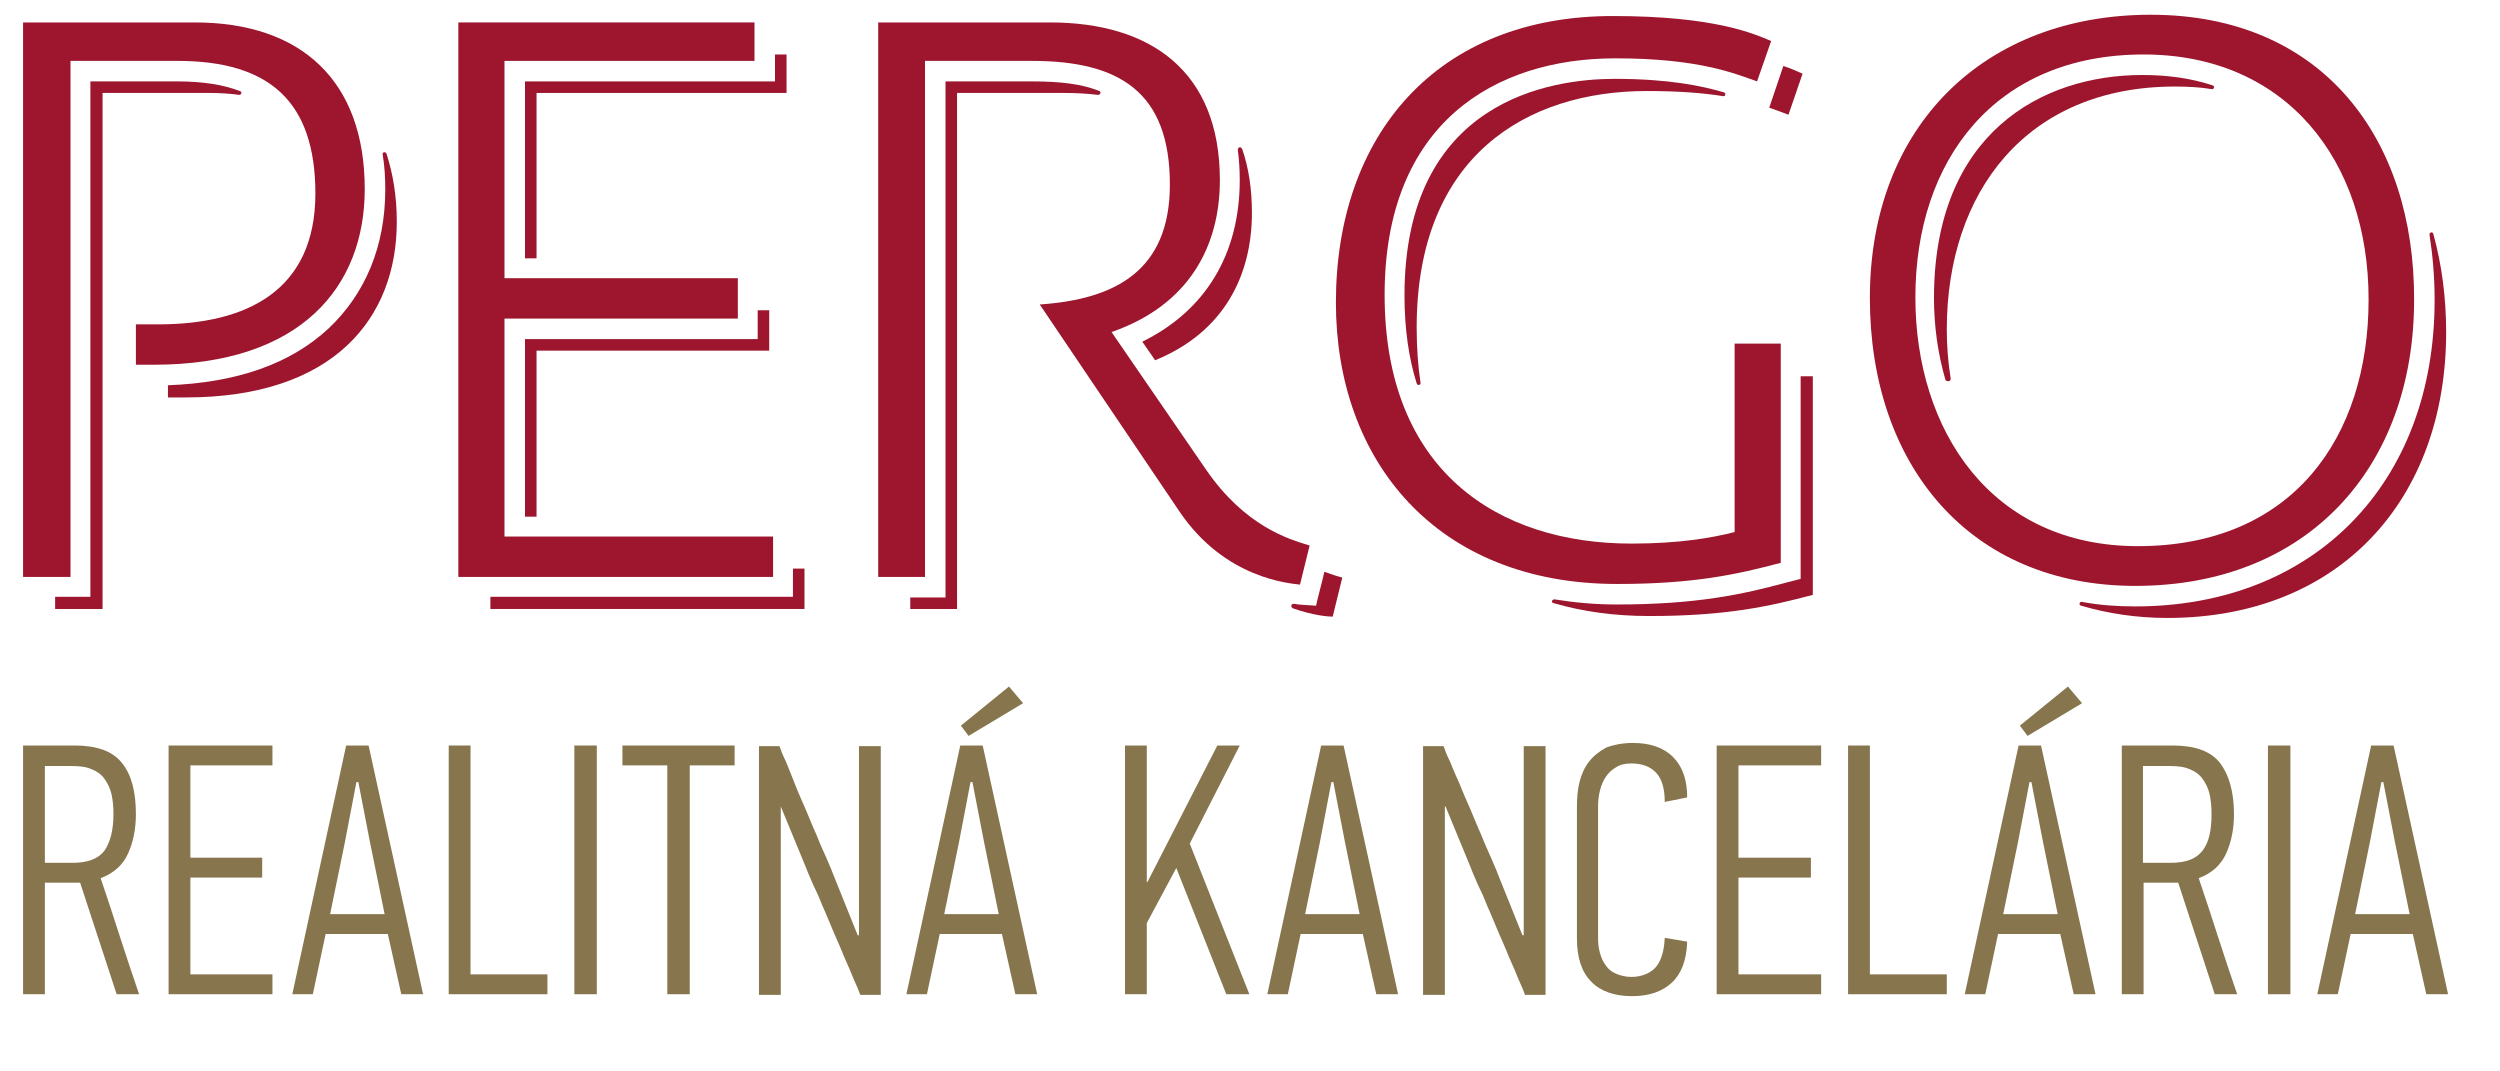
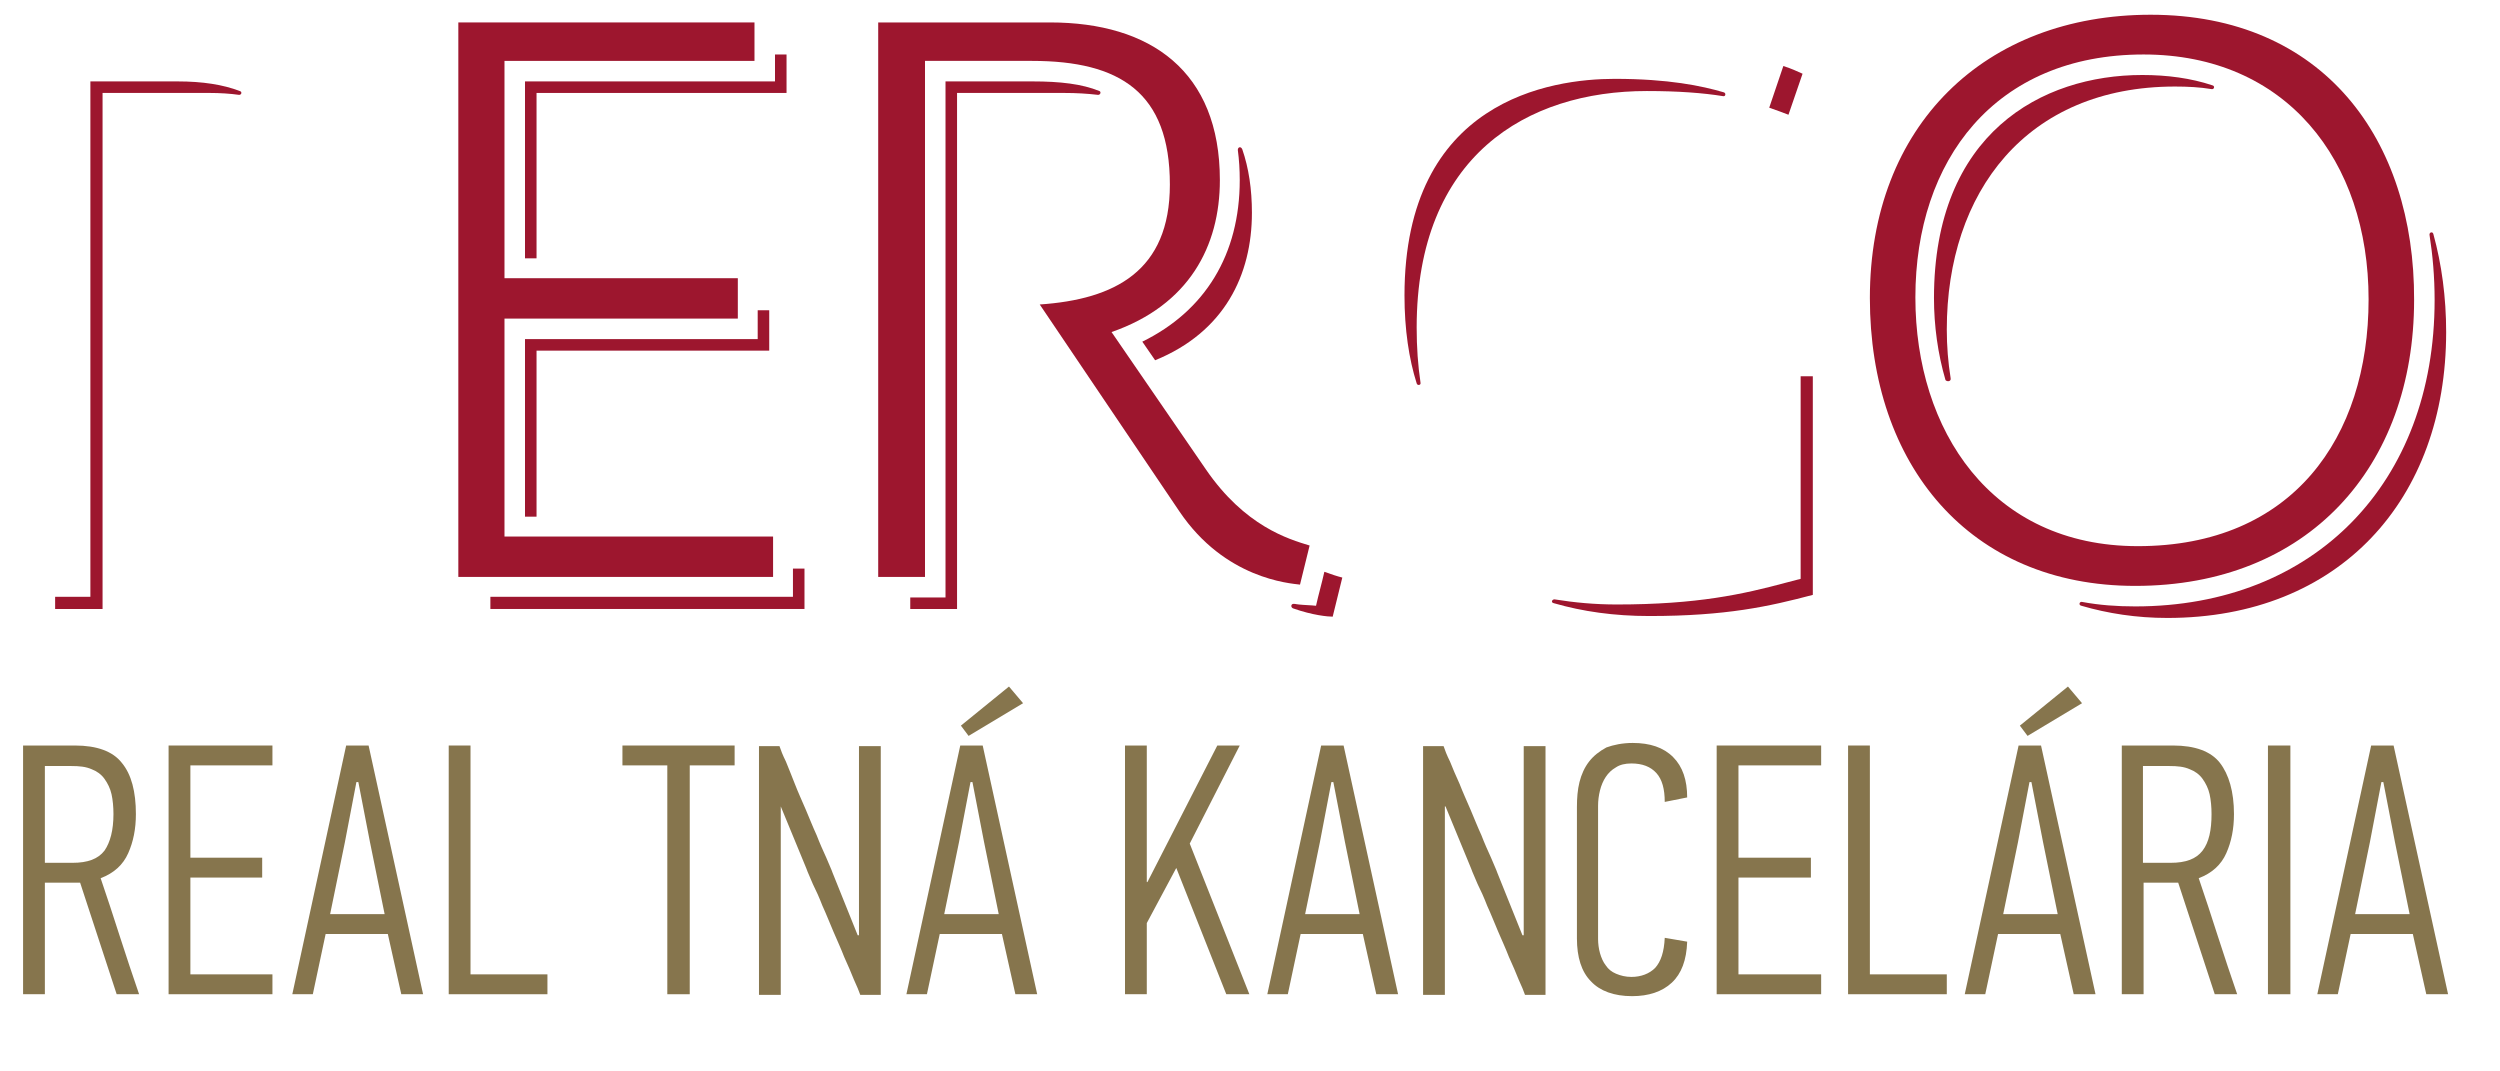
<svg xmlns="http://www.w3.org/2000/svg" version="1.1" id="Layer_1" x="0px" y="0px" viewBox="0 0 390 167" enable-background="new 0 0 390 167" xml:space="preserve">
-   <path fill="#9D162E" d="M30.4,3.5H3.6V90H11V9.5h16.7c14.3,0,21.5,6.3,21.5,20.7c0,15.2-10.8,20.4-24.5,20.4h-3.5v6.3h2.8  c23.1,0,32.9-12.3,32.9-27.4C56.9,12.6,47,3.5,30.4,3.5" />
  <path fill="#9D162E" d="M188.1,73.2l-14.7-21.4c12.1-4.2,16.9-13.4,16.9-23.7c0-17-10.8-24.6-26.5-24.6H137V90h7.3V54.4h0l0-6.7h0  V9.5h16.7c13.7,0,21.5,4.9,21.5,19.3c0,13.5-8.6,17.9-20.3,18.7L184,79.8c7.1,10.5,17.2,11.2,18.8,11.4l1.5-6.1  C201,84.1,194.2,82.1,188.1,73.2" />
  <polyline fill="#9D162E" points="78.7,49.7 115.1,49.7 115.1,43.4 78.7,43.4 78.7,9.5 117.7,9.5 117.7,3.5 71.5,3.5 71.5,90   120.6,90 120.6,83.7 78.7,83.7 78.7,49.7 " />
-   <path fill="#9D162E" d="M270.6,83c-3.5,0.9-8.6,1.8-16.1,1.8c-20.8,0-38.5-11.3-38.5-38.8c0-26.8,17.2-36.9,36-36.9  c13.1,0,18.7,2.4,22.1,3.6l2.2-6.3c-2.6-1.1-8.7-3.9-24.7-3.9c-27.5,0-43.2,18.6-43.2,44.7c0,24.5,15.5,43.9,43.9,43.9  c12,0,18.7-1.5,25.5-3.3V53.6h-7.2V83" />
  <path fill="#9D162E" d="M335.5,2.3c-25.8,0-43.8,17.2-43.8,44.2c0,26,15.5,44.9,41.4,44.9c26.9,0,43.5-18.5,43.5-44.6  C376.7,21.7,362.4,2.3,335.5,2.3 M333.5,85.2c-22.9,0-34.7-18.1-34.7-38.8c0-21.4,12.4-37.9,35.6-37.9c22.2,0,35.1,16.5,35.1,38.2  C369.5,68.3,357.6,85.2,333.5,85.2z" />
  <path fill="#9D162E" d="M304.3,59c-0.4-2.5-0.6-5-0.6-7.6c0-21.4,12.4-37.9,35.6-37.9c2,0,3.9,0.1,5.7,0.4c0.4,0.1,0.6-0.5,0.1-0.6  c-3.3-1.1-7-1.6-10.9-1.6c-15.7,0-32.5,9.1-32.5,34.8c0,4.3,0.6,8.7,1.8,12.8C303.8,59.6,304.4,59.5,304.3,59" />
  <path fill="#9D162E" d="M268.9,14.4c-3.4-1-8.6-2.1-17-2.1c-9.9,0-32.8,3.3-32.8,33.8c0,5.3,0.7,9.9,1.9,13.7  c0.1,0.4,0.7,0.3,0.6-0.1c-0.4-2.7-0.6-5.5-0.6-8.6c0-26.8,17.2-36.9,35.9-36.9c4.9,0,8.8,0.3,11.9,0.8  C269.2,15.1,269.3,14.5,268.9,14.4" />
  <path fill="#9D162E" d="M242.4,94.1c4.5,1.3,9.4,2,14.9,2c12,0,18.7-1.5,25.5-3.3V58.7h-1.9v31.6l-2.3,0.6  c-6.7,1.8-13.8,3.4-26.4,3.4c-3.4,0-6.6-0.3-9.7-0.8C242.1,93.5,241.9,94,242.4,94.1" />
  <path fill="#9D162E" d="M201.7,94.9c3.1,1.1,5.5,1.3,6.2,1.3c0.5-2,1-4.1,1.5-6.1c-0.8-0.2-1.7-0.5-2.8-0.9  c-0.4,1.8-0.9,3.5-1.3,5.3c-0.9-0.1-1.8-0.1-2.7-0.2c-0.2,0-0.5-0.1-0.8-0.1C201.4,94.2,201.3,94.7,201.7,94.9" />
  <path fill="#9D162E" d="M193.1,23.4c0.2,1.5,0.3,3.1,0.3,4.7c0,11.6-5.4,20.4-15.2,25.2l2,2.9c10.8-4.4,15.1-13.3,15.1-23  c0-3.7-0.5-7-1.5-9.9C193.6,22.8,193.1,22.9,193.1,23.4" />
  <path fill="#9D162E" d="M171.5,14.2c-2.7-1.1-6.1-1.5-10.4-1.5h-13.6v32.6l0,2.4l0,9.9h0v35.6H142V95h7.3l0-35.6h0l0-6.7h0V14.5H166  c1.9,0,3.6,0.1,5.3,0.3C171.7,14.8,171.8,14.3,171.5,14.2" />
-   <path fill="#9D162E" d="M60.3,24c1,3.1,1.6,6.6,1.6,10.6c0,15-9.8,27.4-32.9,27.4h-2.8v-1.9c10.7-0.4,19.1-3.3,25.1-8.9  c5.7-5.4,8.8-12.8,8.8-21.6c0-1.9-0.1-3.7-0.4-5.5C59.6,23.7,60.2,23.6,60.3,24" />
  <path fill="#9D162E" d="M37.3,14.8c-1.4-0.2-3-0.3-4.6-0.3H16V95H8.6v-1.9h5.5V12.7h13.6c3.9,0,7.1,0.5,9.7,1.5  C37.8,14.3,37.7,14.8,37.3,14.8" />
  <path fill="#9D162E" d="M278.2,10.3l-2.2,6.5c1.2,0.4,2.2,0.8,3,1.1l2.2-6.4C280.5,11.2,279.5,10.7,278.2,10.3" />
  <polyline fill="#9D162E" points="123.7,88.7 123.7,93.1 76.5,93.1 76.5,95 125.5,95 125.5,88.7 123.7,88.7 " />
  <polyline fill="#9D162E" points="120.9,12.7 81.9,12.7 81.9,40.3 83.7,40.3 83.7,14.5 122.7,14.5 122.7,8.5 120.9,8.5 120.9,12.7   " />
  <polyline fill="#9D162E" points="120,54.7 120,48.4 118.2,48.4 118.2,52.9 81.9,52.9 81.9,80.6 83.7,80.6 83.7,54.7 120,54.7 " />
  <path fill="#9D162E" d="M379,36.6c0.5,3.2,0.8,6.6,0.8,10.2c0,28.6-18.8,47.8-46.7,47.8c-2.9,0-5.6-0.2-8.3-0.7  c-0.4-0.1-0.6,0.5-0.1,0.6c4.1,1.2,8.6,1.9,13.4,1.9c26.9,0,43.5-18.5,43.5-44.6c0-5.4-0.7-10.6-2-15.3  C379.5,36.1,379,36.2,379,36.6" />
  <path fill="#86754D" d="M11.7,116.3c3.4,0,5.9,0.9,7.3,2.7c1.5,1.8,2.2,4.5,2.2,8c0,2.3-0.4,4.3-1.2,6.1c-0.8,1.8-2.2,3.1-4.3,3.9  c1,2.9,2,6,3,9.1c1,3.1,2,6.1,3,9h-3.5l-5.7-17.4H7v17.4H3.6v-38.8H11.7 M7,119.4v15.2h4.3c2.4,0,4-0.6,5-1.9  c0.9-1.3,1.4-3.2,1.4-5.7c0-1.1-0.1-2.2-0.3-3.1c-0.2-0.9-0.6-1.7-1.1-2.4c-0.5-0.7-1.2-1.2-2-1.5c-0.9-0.4-1.9-0.5-3.2-0.5H7z" />
  <polyline fill="#86754D" points="26.3,155.1 26.3,116.3 42.5,116.3 42.5,119.4 29.7,119.4 29.7,133.8 40.9,133.8 40.9,136.9   29.7,136.9 29.7,152 42.5,152 42.5,155.1 26.3,155.1 " />
  <path fill="#86754D" d="M62.6,155.1l-2.1-9.4h-9.7l-2,9.4h-3.2l8.4-38.8h3.5l8.5,38.8H62.6 M55.6,122l-1.8,9.4l-2.3,11.2h8.5  l-2.3-11.3l-1.8-9.3H55.6z" />
  <polyline fill="#86754D" points="70,155.1 70,116.3 73.4,116.3 73.4,152 85.4,152 85.4,155.1 70,155.1 " />
-   <rect x="89.6" y="116.3" fill="#86754D" width="3.5" height="38.8" />
  <polyline fill="#86754D" points="107.6,119.4 107.6,155.1 104.1,155.1 104.1,119.4 97.1,119.4 97.1,116.3 114.6,116.3 114.6,119.4   107.6,119.4 " />
  <path fill="#86754D" d="M121.8,125.8v29.4h-3.4v-38.8h3.2c0.2,0.6,0.5,1.4,1,2.4c0.4,1,0.9,2.2,1.4,3.5c0.5,1.3,1.1,2.6,1.7,4  c0.6,1.4,1.1,2.7,1.7,4c0.5,1.3,1,2.4,1.5,3.5c0.4,1,0.8,1.8,1,2.4l3.9,9.7h0.2v-29.5h3.4v38.8h-3.2c-0.2-0.6-0.5-1.3-1-2.4  c-0.4-1-0.9-2.2-1.5-3.5c-0.5-1.3-1.1-2.6-1.7-4c-0.6-1.4-1.1-2.7-1.7-4c-0.5-1.3-1-2.4-1.5-3.4c-0.4-1-0.8-1.8-1-2.4l-4-9.7H121.8" />
  <path fill="#86754D" d="M158.4,155.1l-2.1-9.4h-9.7l-2,9.4h-3.2l8.4-38.8h3.5l8.5,38.8H158.4 M151.4,122l-1.8,9.4l-2.3,11.2h8.5  l-2.3-11.3l-1.8-9.3H151.4z M149.9,113.2l7.5-6.1l2.2,2.6l-8.5,5.1L149.9,113.2z" />
  <polyline fill="#86754D" points="191.3,155.1 183.5,135.4 178.9,144 178.9,155.1 175.5,155.1 175.5,116.3 178.9,116.3 178.9,137.6   179,137.6 189.9,116.3 193.4,116.3 185.6,131.6 194.9,155.1 191.3,155.1 " />
  <path fill="#86754D" d="M214.7,155.1l-2.1-9.4h-9.7l-2,9.4h-3.2l8.4-38.8h3.5l8.5,38.8H214.7 M207.7,122l-1.8,9.4l-2.3,11.2h8.5  l-2.3-11.3l-1.8-9.3H207.7z" />
  <path fill="#86754D" d="M225.4,125.8v29.4H222v-38.8h3.2c0.2,0.6,0.5,1.4,1,2.4c0.4,1,0.9,2.2,1.5,3.5c0.5,1.3,1.1,2.6,1.7,4  c0.6,1.4,1.1,2.7,1.7,4c0.5,1.3,1,2.4,1.5,3.5c0.4,1,0.8,1.8,1,2.4l3.9,9.7h0.2v-29.5h3.4v38.8h-3.2c-0.2-0.6-0.5-1.3-1-2.4  c-0.4-1-0.9-2.2-1.5-3.5c-0.5-1.3-1.1-2.6-1.7-4c-0.6-1.4-1.1-2.7-1.7-4c-0.5-1.3-1-2.4-1.5-3.4c-0.4-1-0.8-1.8-1-2.4l-4-9.7H225.4" />
  <path fill="#86754D" d="M254.7,115.9c2.7,0,4.8,0.7,6.3,2.2c1.5,1.5,2.2,3.6,2.2,6.3l-3.5,0.7c0-2-0.4-3.5-1.3-4.5  c-0.9-1-2.2-1.5-3.9-1.5c-1,0-1.8,0.2-2.4,0.6c-0.7,0.4-1.2,0.9-1.6,1.5c-0.4,0.6-0.7,1.3-0.9,2.1c-0.2,0.8-0.3,1.6-0.3,2.4v20.8  c0,0.7,0.1,1.5,0.3,2.2c0.2,0.7,0.5,1.4,0.9,1.9c0.4,0.6,0.9,1,1.6,1.3c0.7,0.3,1.5,0.5,2.4,0.5c1.5,0,2.8-0.5,3.7-1.4  c0.9-1,1.4-2.5,1.5-4.7l3.5,0.6c-0.1,2.9-0.9,5-2.4,6.4c-1.5,1.4-3.6,2.1-6.2,2.1c-2.8,0-5-0.8-6.4-2.3c-1.5-1.5-2.2-3.8-2.2-6.7  v-20.5c0-1.4,0.1-2.7,0.4-3.9c0.3-1.2,0.8-2.3,1.5-3.2c0.7-0.9,1.6-1.6,2.7-2.2C251.7,116.2,253.1,115.9,254.7,115.9" />
  <polyline fill="#86754D" points="267.8,155.1 267.8,116.3 284.1,116.3 284.1,119.4 271.2,119.4 271.2,133.8 282.5,133.8   282.5,136.9 271.2,136.9 271.2,152 284.1,152 284.1,155.1 267.8,155.1 " />
  <polyline fill="#86754D" points="288.3,155.1 288.3,116.3 291.7,116.3 291.7,152 303.7,152 303.7,155.1 288.3,155.1 " />
  <path fill="#86754D" d="M323.5,155.1l-2.1-9.4h-9.7l-2,9.4h-3.2l8.4-38.8h3.5l8.5,38.8H323.5 M316.6,122l-1.8,9.4l-2.3,11.2h8.5  l-2.3-11.3l-1.8-9.3H316.6z M315.1,113.2l7.5-6.1l2.2,2.6l-8.5,5.1L315.1,113.2z" />
  <path fill="#86754D" d="M339,116.3c3.4,0,5.9,0.9,7.3,2.7s2.2,4.5,2.2,8c0,2.3-0.4,4.3-1.2,6.1c-0.8,1.8-2.2,3.1-4.3,3.9  c1,2.9,2,6,3,9.1c1,3.1,2,6.1,3,9h-3.5l-5.7-17.4h-5.4v17.4h-3.4v-38.8H339 M334.3,119.4v15.2h4.3c2.4,0,4-0.6,5-1.9  c1-1.3,1.4-3.2,1.4-5.7c0-1.1-0.1-2.2-0.3-3.1c-0.2-0.9-0.6-1.7-1.1-2.4c-0.5-0.7-1.2-1.2-2-1.5c-0.9-0.4-1.9-0.5-3.2-0.5H334.3z" />
  <rect x="353.8" y="116.3" fill="#86754D" width="3.5" height="38.8" />
  <path fill="#86754D" d="M378.5,155.1l-2.1-9.4h-9.7l-2,9.4h-3.2l8.4-38.8h3.5l8.5,38.8H378.5 M371.5,122l-1.8,9.4l-2.3,11.2h8.5  l-2.3-11.3l-1.8-9.3H371.5z" />
</svg>